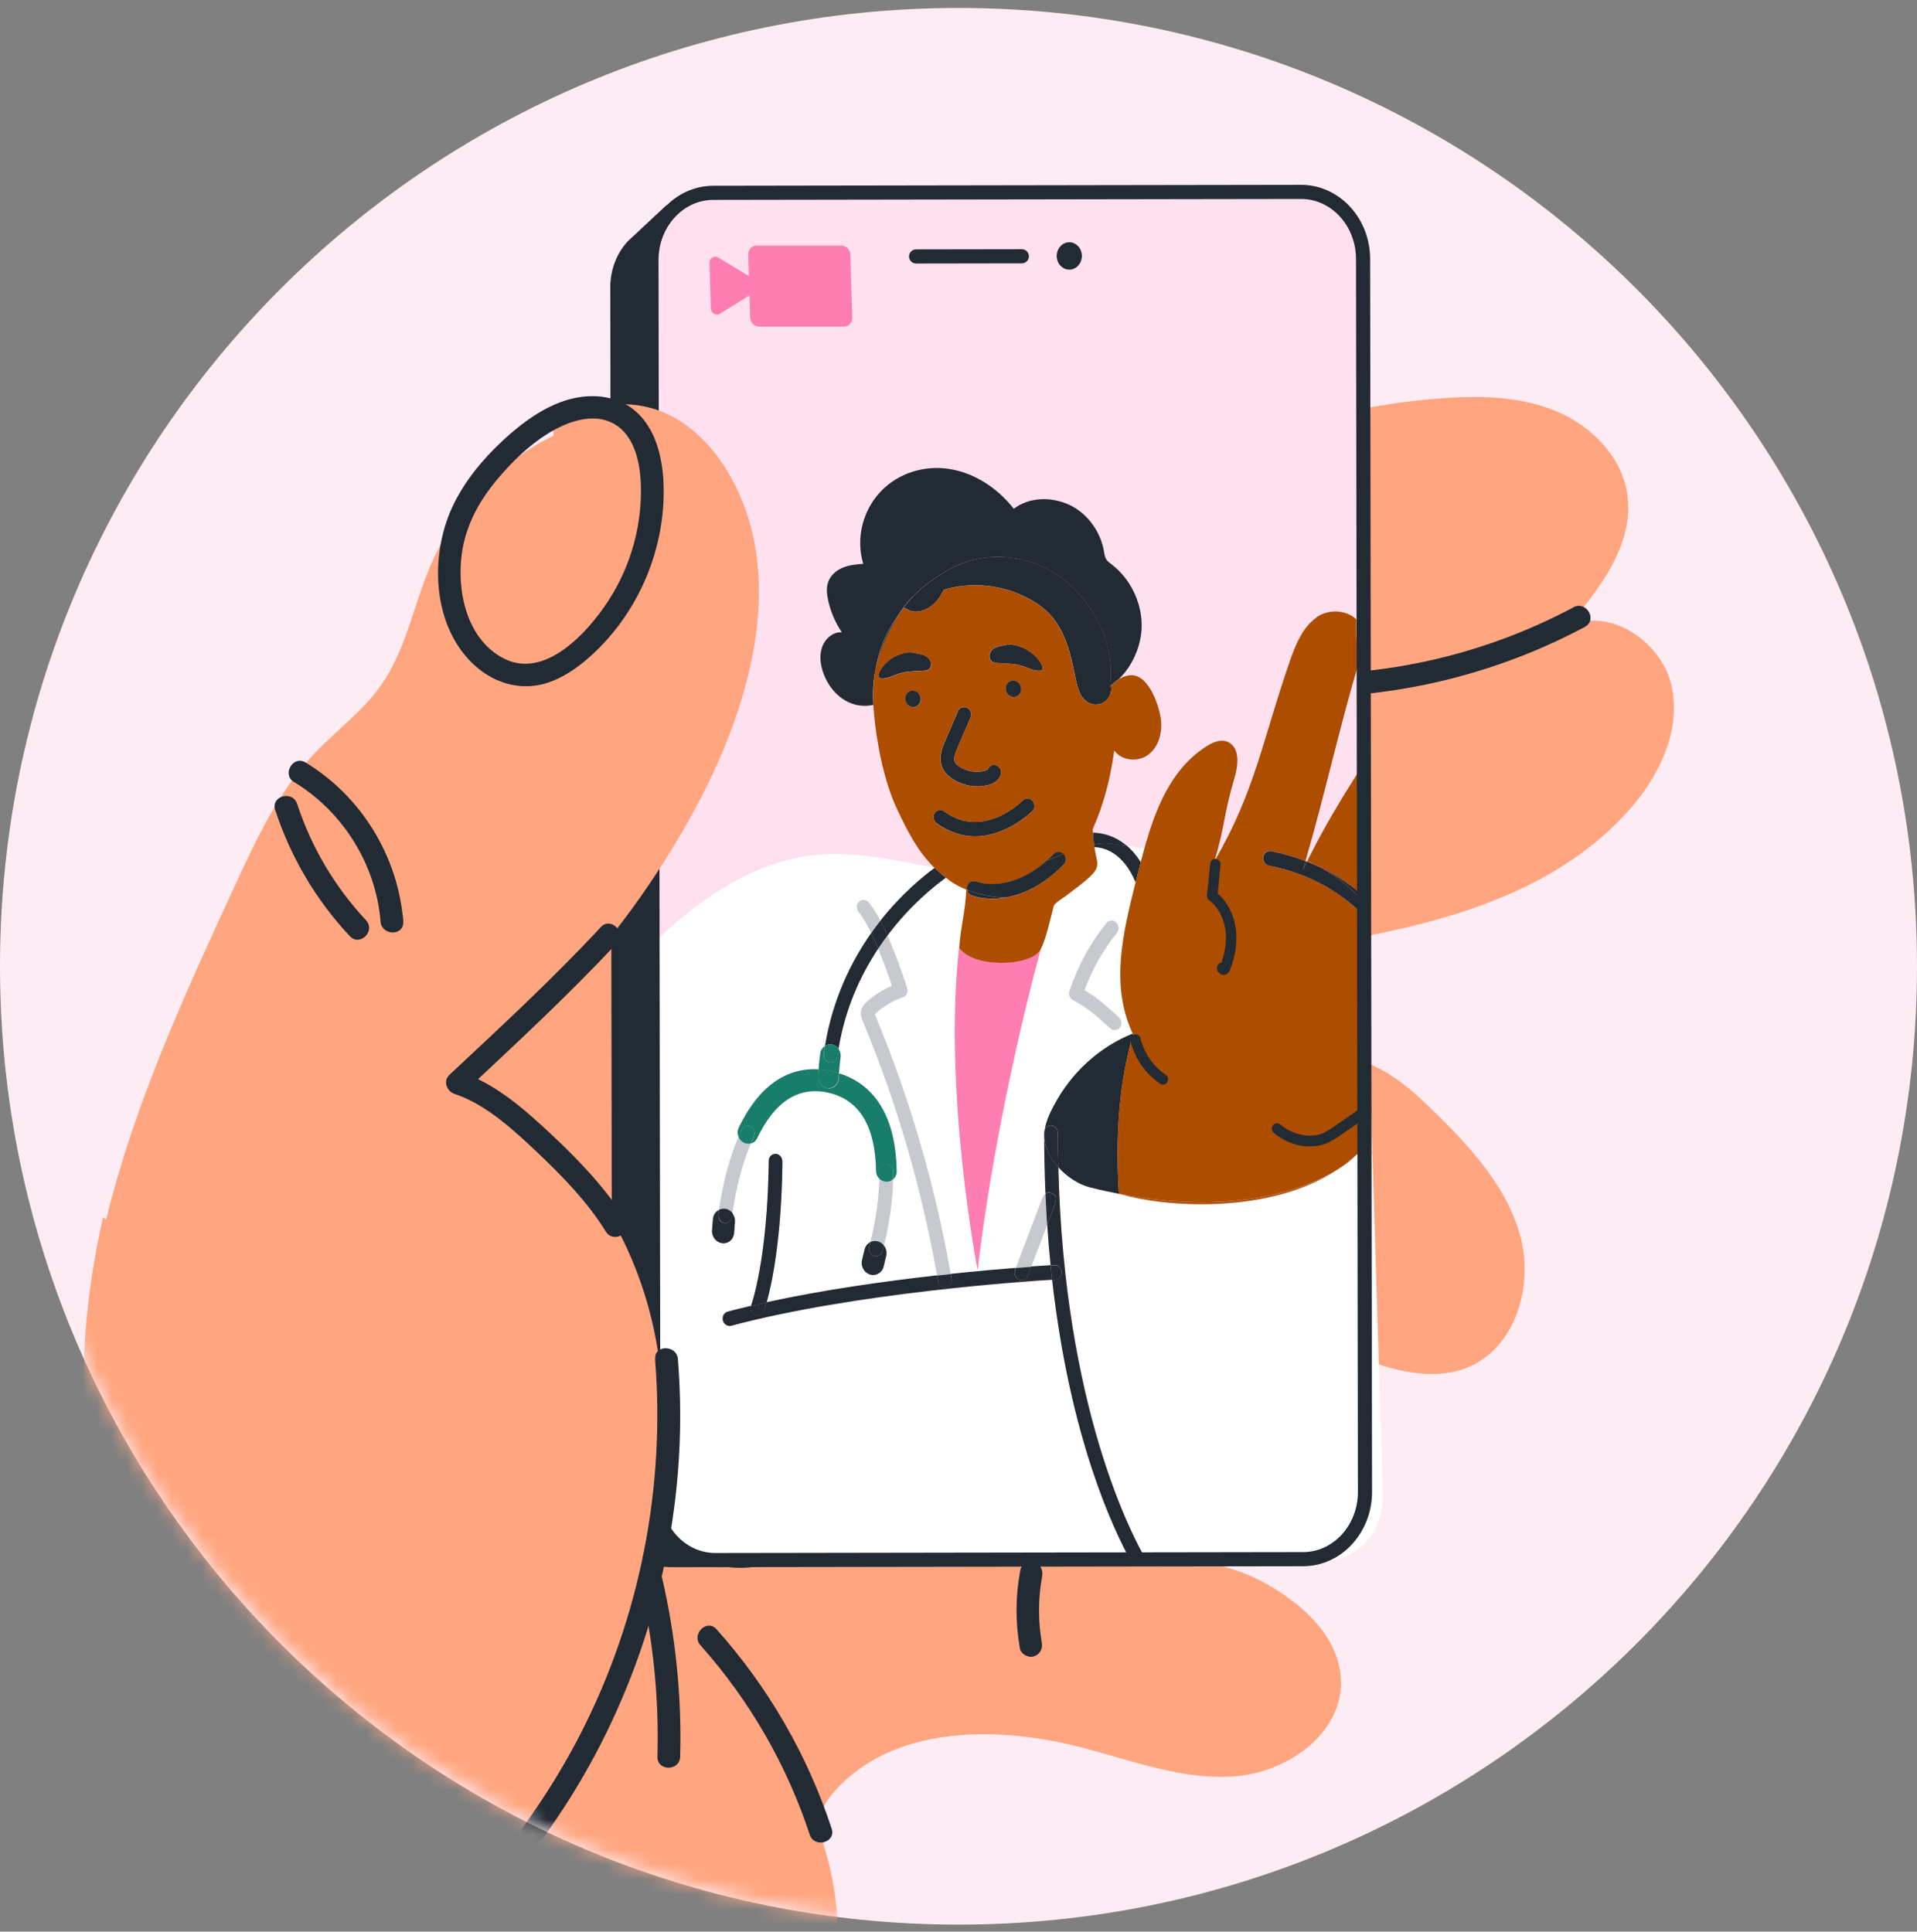
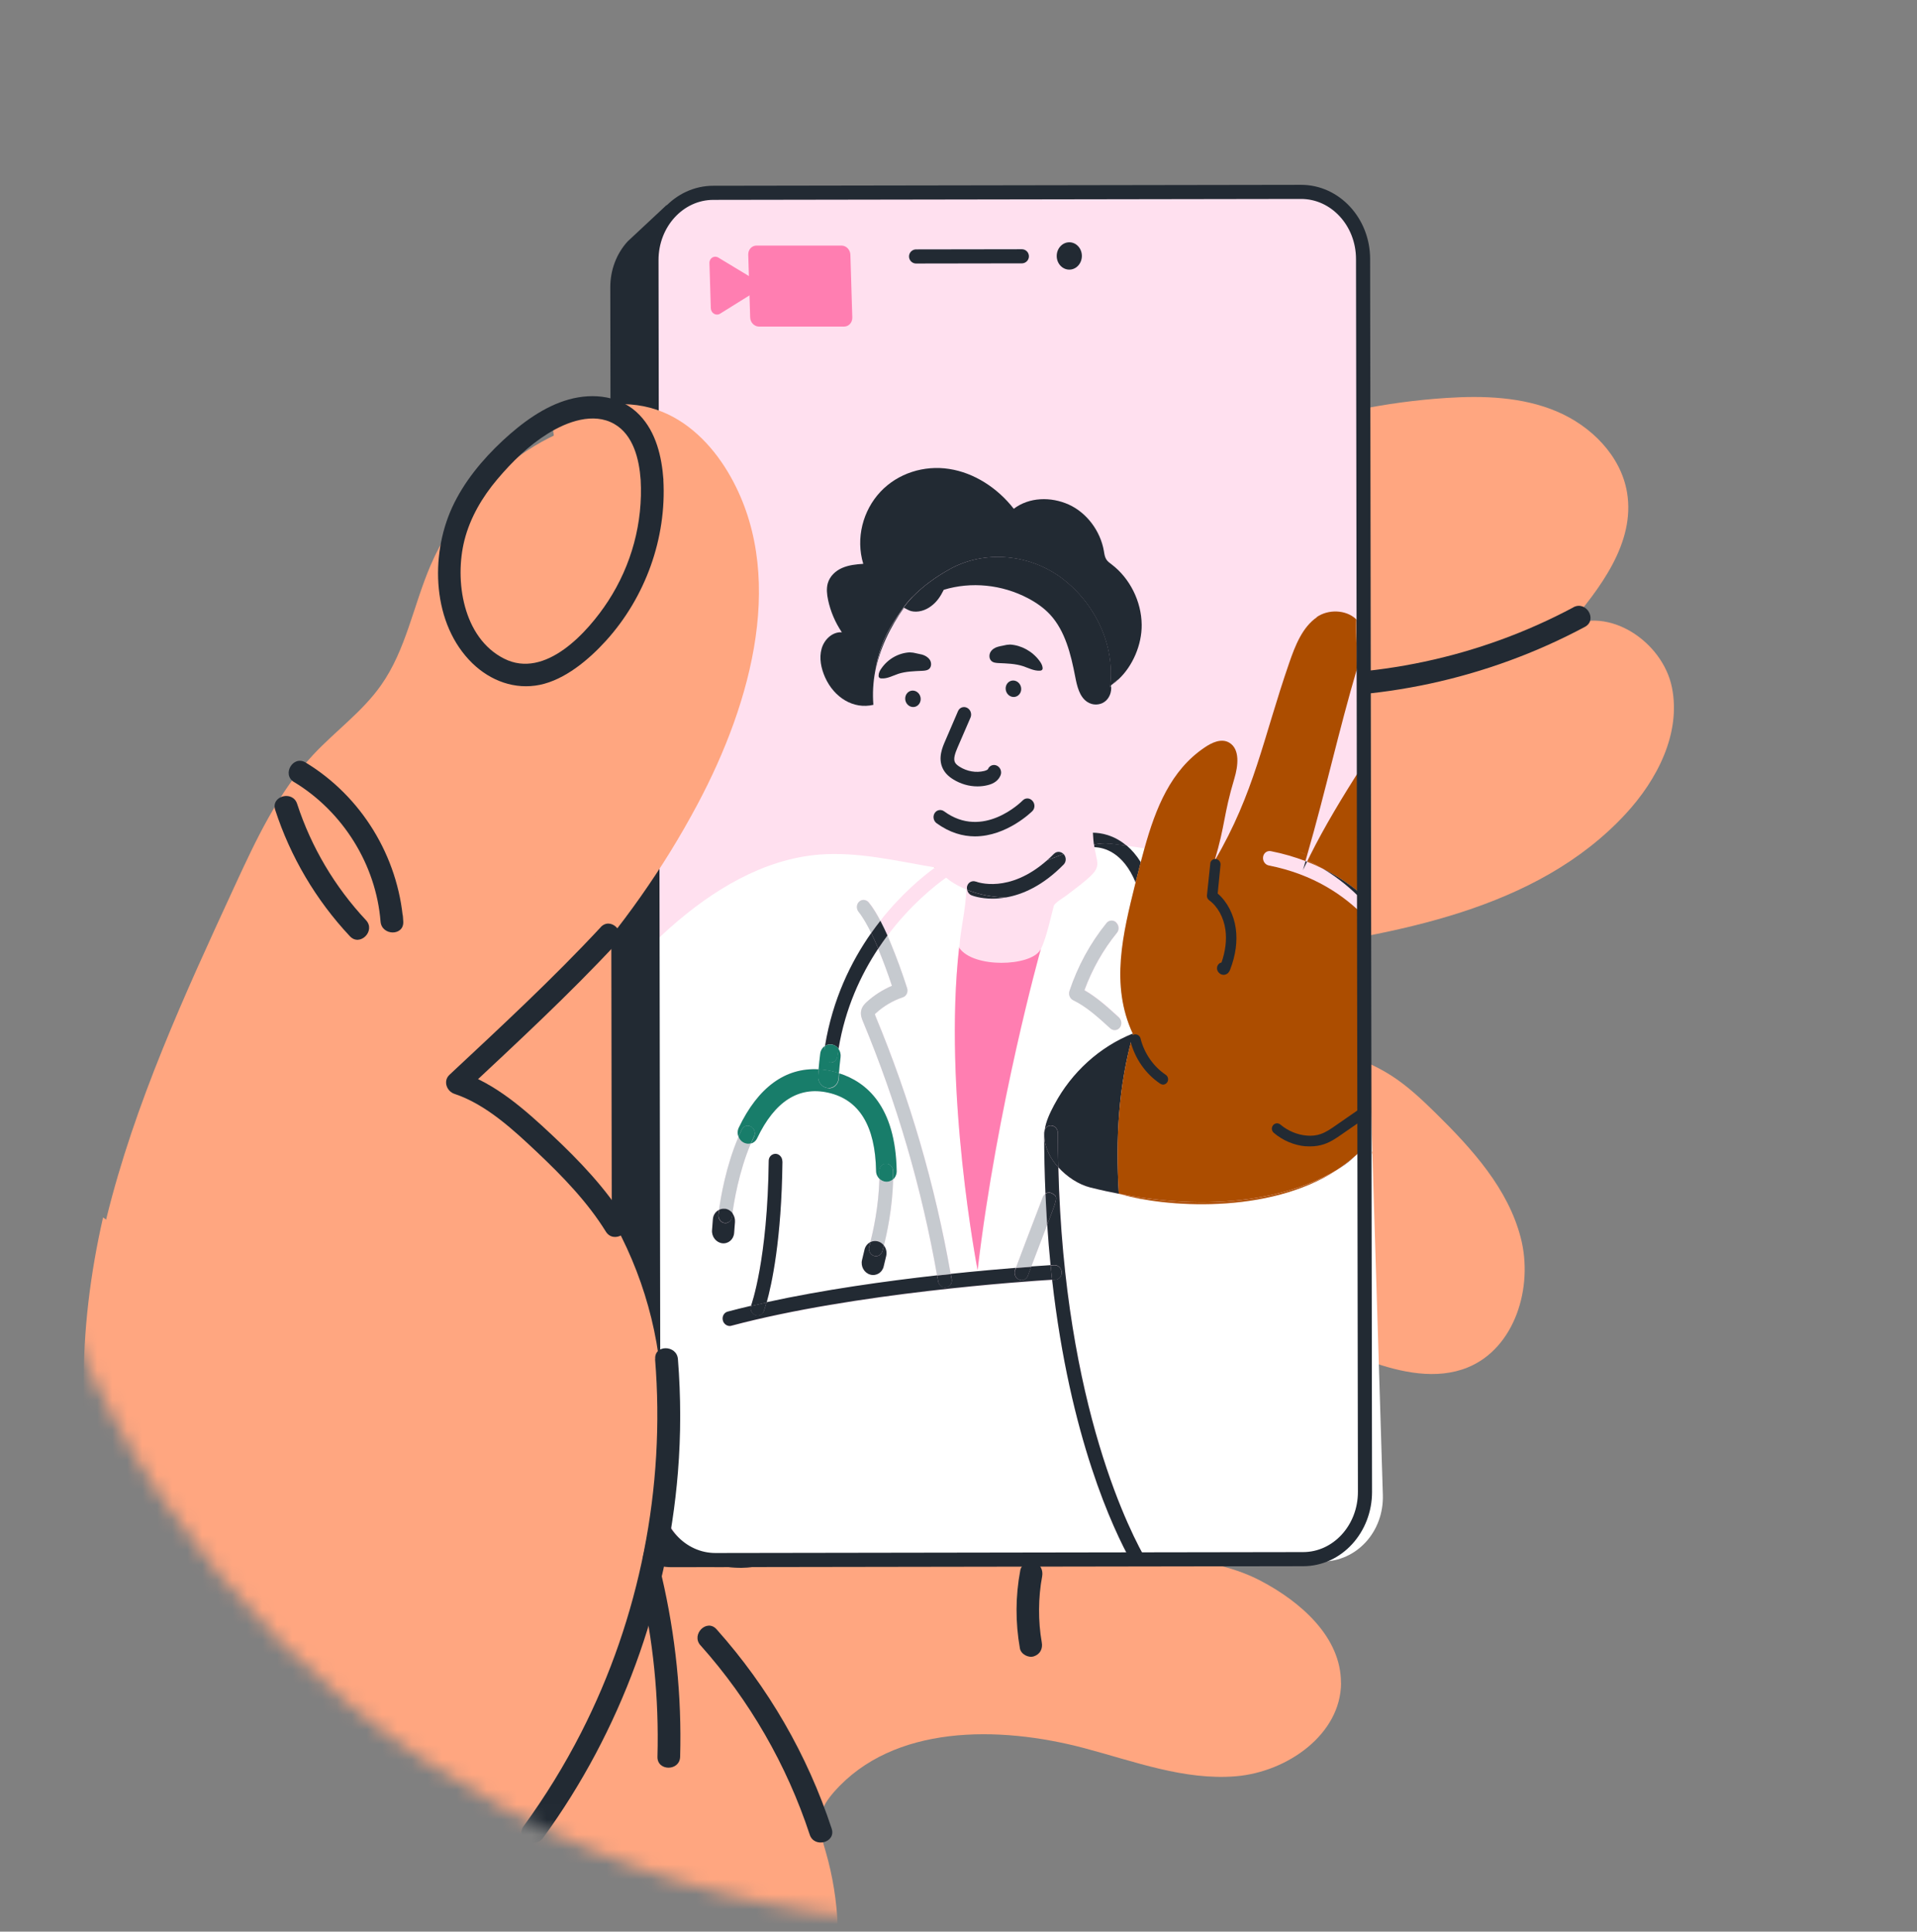
<svg xmlns="http://www.w3.org/2000/svg" width="128" height="129" viewBox="0 0 128 129" fill="none">
  <rect x="0" y="0" width="128" height="129" fill="#808080" stroke="none" />
-   <path d="M64 128.531C99.349 128.531 128 99.875 128 64.531C128 29.188 99.343 0.531 64 0.531C28.657 0.531 0 29.183 0 64.531C0 99.88 28.651 128.531 64 128.531Z" fill="#FDECF4" />
  <mask id="mask0_1790_12" style="mask-type:alpha" maskUnits="userSpaceOnUse" x="0" y="0" width="128" height="129">
    <path d="M64 128.386C99.349 128.386 128 99.762 128 64.459C128 29.155 99.343 0.531 64 0.531C28.657 0.531 0 29.15 0 64.459C0 99.767 28.651 128.386 64 128.386Z" fill="#EDF4F9" />
  </mask>
  <g mask="url(#mask0_1790_12)">
    <path d="M89.538 112.39C89.549 109.347 86.876 106.989 84.183 105.573C80.133 103.445 75.182 104.335 71.45 102.576C68.465 101.169 68.552 97.144 66.156 94.782C63.022 91.688 58.214 90.68 53.878 91.447C50.888 91.979 48.097 93.263 45.547 94.935C45.547 94.731 45.547 94.526 45.537 94.321C45.245 85.428 39.429 76.954 31.232 73.466C37.468 68.065 42.701 61.979 46.577 54.707C50.232 47.844 52.587 39.191 48.599 32.517C47.498 30.675 45.885 29.054 43.853 28.364C41.149 27.448 38.123 28.308 35.686 29.786C32.625 31.637 30.167 34.465 28.754 37.748C27.607 40.408 27.116 43.389 25.446 45.757C24.202 47.527 22.405 48.81 20.925 50.391C18.575 52.902 17.096 56.083 15.657 59.202C12.334 66.408 8.991 73.67 7.101 81.382C5.212 89.09 4.849 97.364 7.455 104.857C8.192 106.974 9.165 109.03 9.518 111.244C9.825 113.167 9.656 115.131 9.615 117.079C9.4 127.661 13.486 138.574 21.658 145.315C29.829 152.055 42.214 153.845 51.328 148.44C52.004 146.348 51.809 144.742 51.272 143.019C51.313 142.967 51.359 142.916 51.4 142.865C55.588 137.541 57.021 130.177 55.137 123.672C54.902 122.858 54.615 122.015 54.81 121.191C54.943 120.608 55.306 120.107 55.7 119.657C59.643 115.182 66.657 115.218 72.427 116.752C75.755 117.637 79.094 118.91 82.524 118.624C85.954 118.338 89.538 115.821 89.544 112.38L89.538 112.39Z" fill="#FFA680" />
    <path d="M41.804 54.348L41.548 72.068L42.045 86.7L35.62 93.548L17.766 78.389L31.954 61.221L41.804 54.348Z" fill="#FFA680" />
    <path d="M96.558 26.577C99.051 26.414 101.632 26.501 103.936 27.472C106.24 28.444 108.231 30.433 108.641 32.899C109.194 36.248 106.839 39.312 104.632 41.889C107.386 40.416 111.017 42.846 111.636 45.904C112.256 48.962 110.658 52.077 108.533 54.368C102.589 60.786 93.194 62.372 84.526 63.589C82.247 63.911 79.861 64.218 77.701 63.43C75.694 62.699 74.122 61.093 72.929 59.324C68.06 52.112 69.708 42.994 74.624 36.346C79.462 29.81 88.714 27.094 96.563 26.577H96.558Z" fill="#FFA680" />
    <path d="M89.241 70.186C90.521 70.616 91.786 71.112 92.917 71.843C94.003 72.544 94.95 73.439 95.871 74.344C98.298 76.732 100.7 79.382 101.545 82.675C102.394 85.969 101.15 90.04 97.996 91.323C95.923 92.167 93.552 91.661 91.448 90.909C88.202 89.753 85.155 88.04 82.483 85.861C81.469 85.033 80.481 84.107 79.948 82.91C79.544 82 79.426 80.998 79.359 80.005C79.206 77.771 78.684 70.539 80.501 68.882C82.027 67.486 87.439 69.583 89.236 70.181L89.241 70.186Z" fill="#FFA680" />
    <path d="M42.721 105.668C43.617 109.489 44.006 113.396 43.899 117.318C43.873 118.295 45.389 118.295 45.414 117.318C45.527 113.263 45.107 109.212 44.185 105.264C43.965 104.313 42.501 104.717 42.721 105.668Z" fill="#222A33" />
    <path d="M46.776 109.882C50.048 113.549 52.531 117.861 54.067 122.525C54.369 123.445 55.839 123.051 55.532 122.121C53.914 117.201 51.297 112.675 47.846 108.809C47.196 108.077 46.126 109.151 46.771 109.882H46.776Z" fill="#222A33" />
    <path d="M19.64 52.23C22.896 54.204 25.108 57.743 25.41 61.543C25.487 62.504 26.982 62.525 26.926 61.543C26.921 61.441 26.916 61.333 26.905 61.231C26.849 60.259 25.333 60.254 25.39 61.231C25.395 61.333 25.4 61.441 25.41 61.543H26.926C26.583 57.201 24.14 53.186 20.403 50.921C19.568 50.414 18.8 51.724 19.635 52.23H19.64Z" fill="#222A33" />
    <path d="M18.375 54.087C19.399 57.232 21.099 60.111 23.362 62.525C24.033 63.241 25.103 62.167 24.437 61.451C22.359 59.232 20.782 56.572 19.84 53.683C19.538 52.757 18.073 53.156 18.375 54.087Z" fill="#222A33" />
    <path d="M68.126 104.87C67.799 106.604 67.794 108.353 68.101 110.087C68.173 110.475 68.669 110.736 69.033 110.614C69.453 110.475 69.637 110.102 69.56 109.683C69.309 108.276 69.32 106.676 69.586 105.269C69.657 104.881 69.478 104.436 69.058 104.338C68.685 104.252 68.203 104.451 68.126 104.865V104.87Z" fill="#222A33" />
    <path d="M105.057 40.56C98.78 43.914 91.637 45.423 84.541 44.942C83.568 44.876 83.568 46.39 84.541 46.456C91.899 46.952 99.323 45.341 105.825 41.864C106.685 41.403 105.922 40.094 105.057 40.554V40.56Z" fill="#222A33" />
    <path d="M86.866 12.815L47.631 12.877C45.343 12.877 43.494 14.897 43.499 17.377L43.627 99.7C43.627 102.18 45.486 104.19 47.775 104.185L87.009 104.124C89.298 104.124 91.146 102.104 91.141 99.623L91.013 17.3C91.013 14.82 89.154 12.81 86.866 12.815Z" fill="#FFE0EF" />
    <path d="M74.183 45.776C74.183 45.776 74.183 45.802 74.183 45.812C74.214 45.771 74.245 45.73 74.281 45.694C74.25 45.715 74.219 45.745 74.189 45.766V45.776H74.183Z" fill="#FFE0EF" />
    <path d="M87.306 57.477C87.27 57.462 87.234 57.441 87.193 57.426C87.183 57.452 87.178 57.482 87.168 57.508C87.204 57.523 87.234 57.533 87.27 57.544C87.28 57.523 87.291 57.498 87.301 57.477H87.306Z" fill="#FFE0EF" />
    <path d="M76.165 57.584C76.247 57.273 76.329 56.966 76.416 56.659C76.022 56.592 75.627 56.536 75.233 56.48C75.556 56.756 75.873 57.114 76.165 57.584Z" fill="white" />
    <path d="M73.078 56.577C73.318 58.086 73.774 57.866 71.183 59.819C71.035 59.932 70.42 60.295 70.364 60.494C70.231 60.975 69.862 62.693 69.504 63.368C69.458 63.532 66.58 73.822 65.28 84.822C65.28 84.822 62.96 72.85 64.051 63.235H64.061C64.133 61.993 64.476 60.852 64.522 59.405C64.128 59.241 63.759 59.047 63.431 58.817C63.339 58.75 63.257 58.679 63.17 58.612C62.428 59.139 60.8 60.428 59.259 62.478C59.392 62.775 59.474 62.98 59.479 63.005C59.878 63.972 60.247 64.979 60.569 65.992C60.651 66.248 60.523 66.519 60.288 66.601C59.622 66.82 58.992 67.194 58.47 67.674C58.444 67.7 58.424 67.721 58.414 67.731C58.424 67.761 58.439 67.802 58.45 67.823C60.754 73.351 62.443 79.161 63.483 85.083C65.177 84.904 66.667 84.771 67.829 84.679C68.203 83.662 68.731 82.291 69.12 81.278C69.35 80.685 69.565 80.117 69.611 79.99C69.621 79.944 69.642 79.897 69.668 79.856C69.703 79.795 69.755 79.754 69.811 79.718C69.755 78.409 69.724 77.054 69.724 75.637C69.724 75.571 69.739 75.504 69.765 75.448C69.842 74.911 70.082 74.379 70.405 73.771C71.557 71.602 73.441 69.909 75.643 69.025C74.137 65.762 74.977 62.381 75.832 58.94C74.992 56.899 73.692 56.597 73.083 56.582L73.078 56.577ZM74.706 67.935C74.9 68.114 74.931 68.426 74.772 68.626C74.685 68.733 74.562 68.789 74.434 68.789C74.327 68.789 74.219 68.749 74.132 68.667C73.359 67.956 72.56 67.23 71.664 66.795C71.444 66.688 71.332 66.416 71.413 66.176C71.972 64.504 72.801 62.975 73.892 61.635C74.055 61.435 74.342 61.42 74.537 61.599C74.731 61.778 74.757 62.085 74.593 62.284C73.666 63.43 72.934 64.719 72.422 66.12C73.272 66.611 74.004 67.281 74.716 67.93L74.706 67.935Z" fill="white" />
    <path d="M48.537 104.246L75.52 104.272C74.332 102.139 71.449 96.043 70.256 85.482C68.556 85.585 57.083 86.352 48.839 88.556C48.803 88.566 48.768 88.571 48.727 88.571C48.522 88.571 48.333 88.423 48.271 88.203C48.199 87.942 48.343 87.676 48.589 87.615C49.095 87.477 49.618 87.349 50.145 87.226C50.145 87.216 50.145 87.201 50.15 87.191C50.16 87.16 51.256 84.153 51.328 77.519C51.328 77.249 51.543 77.054 51.788 77.054C52.039 77.064 52.244 77.294 52.239 77.561C52.183 82.792 51.517 85.799 51.184 86.981C54.973 86.152 59.11 85.574 62.571 85.186C61.542 79.356 59.878 73.638 57.61 68.191C57.548 68.038 57.446 67.792 57.497 67.516C57.548 67.22 57.753 67.025 57.851 66.933C58.352 66.473 58.936 66.094 59.556 65.834C59.279 64.995 58.972 64.166 58.639 63.364C58.639 63.364 58.639 63.364 58.639 63.358C57.472 65.118 56.438 67.342 55.992 70.043C56.105 70.196 56.166 70.395 56.135 70.605C56.089 70.968 56.053 71.321 56.028 71.674C57.84 72.247 59.796 73.873 59.868 78.21C59.868 78.435 59.781 78.629 59.632 78.757C59.596 80.68 59.207 82.424 59.018 83.176C59.166 83.37 59.233 83.626 59.172 83.876L59.003 84.582C58.9 84.996 58.496 85.237 58.102 85.119C57.702 85.002 57.456 84.562 57.559 84.147L57.728 83.442C57.784 83.217 57.932 83.043 58.117 82.951C58.286 82.286 58.68 80.568 58.716 78.711C58.583 78.578 58.496 78.389 58.491 78.179C58.439 75.177 57.369 73.423 55.296 72.958C53.319 72.518 51.727 73.541 50.55 76.001C50.462 76.185 50.309 76.308 50.135 76.359C49.321 78.276 48.993 80.343 48.906 81.018C49.029 81.176 49.095 81.381 49.08 81.596L49.024 82.327C48.988 82.762 48.63 83.068 48.225 83.017C47.815 82.966 47.513 82.572 47.549 82.143L47.605 81.411C47.626 81.125 47.79 80.9 48.015 80.787C48.123 79.995 48.466 77.903 49.316 75.914C49.239 75.719 49.239 75.499 49.331 75.305C50.621 72.6 52.454 71.27 54.671 71.403C54.702 71.055 54.733 70.702 54.784 70.344C54.814 70.124 54.932 69.951 55.096 69.843C55.608 66.724 56.832 64.218 58.183 62.305C57.948 61.824 57.646 61.272 57.339 60.888C57.17 60.679 57.19 60.372 57.38 60.203C57.569 60.034 57.861 60.065 58.025 60.269C58.301 60.612 58.562 61.052 58.788 61.481C60.175 59.717 61.593 58.546 62.418 57.948C62.413 57.943 62.402 57.932 62.397 57.927C59.827 57.487 57.257 56.868 54.691 57.073C50.959 57.38 47.585 59.436 44.748 61.947C44.185 62.448 43.638 62.97 43.11 63.512L44.221 99.776C44.298 102.236 46.233 104.236 48.547 104.241L48.537 104.246Z" fill="white" />
    <path d="M91.043 76.031C91.043 76.098 91.033 76.154 91.028 76.21C91.033 76.364 91.043 76.512 91.064 76.665C90.895 76.839 90.721 77.003 90.542 77.167C90.444 77.259 90.337 77.356 90.209 77.468C90.035 77.622 89.733 77.857 89.303 78.118C84.633 81.176 77.65 80.578 74.874 79.759C74.204 79.632 73.518 79.483 72.801 79.304C72.012 79.105 71.239 78.593 70.676 77.959C71.065 94.033 75.607 102.594 76.59 104.272L88.279 104.282C90.593 104.282 92.41 102.287 92.334 99.828L91.637 77.115C91.637 77.054 91.627 76.993 91.622 76.931V76.921C91.622 76.921 91.627 76.921 91.632 76.916L91.535 73.72C91.248 74.354 91.074 75.039 91.038 75.74C91.043 75.837 91.059 75.939 91.054 76.031H91.043Z" fill="white" />
    <path d="M70.149 84.511C70.062 83.636 69.985 82.726 69.923 81.79C69.601 82.634 69.191 83.698 68.853 84.598C69.452 84.552 69.898 84.526 70.149 84.511Z" fill="white" />
    <path d="M73.052 56.4C73.41 56.333 73.743 56.303 74.04 56.333C74.434 56.379 74.834 56.431 75.228 56.482C74.378 55.754 73.498 55.616 72.975 55.611C72.975 55.646 72.981 55.677 72.981 55.713C72.991 55.974 73.016 56.2 73.042 56.4H73.052Z" fill="#222A33" />
    <path d="M74.04 56.331C73.748 56.301 73.41 56.331 73.052 56.398C73.062 56.459 73.067 56.521 73.078 56.577C73.687 56.592 74.987 56.894 75.827 58.935C75.832 58.909 75.842 58.878 75.847 58.853C75.955 58.428 76.057 58.004 76.17 57.579C75.878 57.109 75.561 56.751 75.238 56.475C74.844 56.418 74.445 56.367 74.05 56.326L74.04 56.331Z" fill="#222A33" />
    <path d="M90.199 77.463C90.327 77.351 90.434 77.254 90.532 77.161C90.143 77.514 89.728 77.831 89.293 78.113C89.723 77.847 90.025 77.617 90.199 77.463Z" fill="#222A33" />
    <path d="M70.4 73.766C70.077 74.375 69.836 74.906 69.76 75.444C69.831 75.275 69.995 75.162 70.179 75.162C70.43 75.172 70.635 75.397 70.635 75.663C70.635 76.446 70.645 77.208 70.666 77.955C71.234 78.584 72.007 79.1 72.791 79.3C73.507 79.479 74.193 79.627 74.864 79.755C74.808 79.739 74.751 79.724 74.705 79.709C74.485 76.062 74.675 72.523 75.658 69.071C75.653 69.056 75.647 69.041 75.637 69.025C73.436 69.905 71.557 71.598 70.4 73.771V73.766Z" fill="#222A33" />
    <path d="M91.028 76.211C91.034 76.155 91.044 76.099 91.044 76.032C91.044 75.94 91.039 75.837 91.028 75.74C91.018 75.899 91.018 76.052 91.028 76.211Z" fill="#222A33" />
    <path d="M91.617 76.931C91.617 76.993 91.627 77.055 91.632 77.116V76.916C91.632 76.916 91.622 76.916 91.617 76.921V76.931Z" fill="#AC4D00" />
    <path d="M58.449 67.823C58.449 67.823 58.424 67.761 58.413 67.731C58.424 67.716 58.444 67.7 58.47 67.675C58.992 67.194 59.622 66.82 60.287 66.601C60.528 66.519 60.651 66.248 60.569 65.992C60.246 64.979 59.878 63.972 59.478 63.005C59.468 62.98 59.386 62.775 59.258 62.479C59.048 62.755 58.844 63.051 58.639 63.358C58.639 63.358 58.639 63.358 58.639 63.363C58.972 64.166 59.279 64.995 59.555 65.834C58.936 66.099 58.352 66.473 57.85 66.933C57.753 67.025 57.548 67.214 57.497 67.516C57.446 67.792 57.548 68.043 57.61 68.191C59.878 73.638 61.547 79.355 62.571 85.186C62.878 85.15 63.185 85.119 63.477 85.088C62.438 79.166 60.748 73.356 58.444 67.828L58.449 67.823Z" fill="#C6CACF" />
    <path d="M58.014 60.28C57.845 60.07 57.558 60.039 57.369 60.213C57.18 60.382 57.159 60.689 57.328 60.898C57.635 61.282 57.937 61.829 58.173 62.315C58.373 62.029 58.577 61.752 58.782 61.497C58.557 61.067 58.296 60.627 58.019 60.285L58.014 60.28Z" fill="#C6CACF" />
    <path d="M74.531 61.604C74.337 61.425 74.05 61.441 73.886 61.64C72.801 62.98 71.966 64.509 71.408 66.181C71.326 66.422 71.439 66.693 71.659 66.8C72.555 67.235 73.354 67.966 74.127 68.672C74.214 68.754 74.322 68.795 74.429 68.795C74.557 68.795 74.68 68.739 74.767 68.631C74.926 68.432 74.9 68.12 74.701 67.941C73.989 67.291 73.257 66.621 72.407 66.13C72.924 64.724 73.651 63.435 74.578 62.295C74.742 62.095 74.716 61.788 74.521 61.609L74.531 61.604Z" fill="#C6CACF" />
    <path d="M69.611 79.99C69.565 80.118 69.35 80.68 69.12 81.279C68.731 82.291 68.208 83.662 67.829 84.68C68.208 84.649 68.551 84.623 68.853 84.603C69.191 83.703 69.596 82.639 69.923 81.795C69.877 81.12 69.841 80.43 69.811 79.724C69.754 79.76 69.708 79.801 69.667 79.862C69.642 79.903 69.621 79.949 69.611 79.995V79.99Z" fill="#C6CACF" />
    <path d="M70.666 77.959C70.42 77.688 70.21 77.397 70.062 77.095C69.76 76.487 69.683 75.96 69.76 75.443C69.734 75.499 69.719 75.566 69.719 75.632C69.719 77.049 69.75 78.404 69.806 79.713C69.939 79.627 70.113 79.616 70.262 79.703C70.507 79.847 70.589 79.898 70.431 80.404C70.431 80.404 70.431 80.409 70.431 80.414C70.349 80.68 70.195 81.074 69.97 81.662C69.954 81.698 69.939 81.744 69.924 81.78C69.985 82.716 70.062 83.626 70.149 84.5C70.298 84.49 70.385 84.485 70.395 84.485C70.641 84.475 70.866 84.679 70.891 84.945C70.912 85.211 70.728 85.441 70.472 85.457C70.461 85.457 70.385 85.457 70.251 85.472C71.444 96.033 74.332 102.129 75.515 104.262H76.58C75.592 102.589 71.055 94.023 70.666 77.954V77.959Z" fill="#222A33" />
    <path d="M70.179 75.167C69.995 75.167 69.831 75.28 69.76 75.448C69.683 75.965 69.76 76.492 70.061 77.1C70.21 77.402 70.42 77.694 70.666 77.965C70.645 77.213 70.635 76.456 70.635 75.674C70.635 75.403 70.43 75.177 70.179 75.172V75.167Z" fill="#222A33" />
    <path d="M69.97 81.672C70.195 81.079 70.349 80.69 70.43 80.424C70.43 80.424 70.43 80.424 70.43 80.419C70.589 79.908 70.507 79.857 70.262 79.713C70.113 79.626 69.944 79.637 69.806 79.724C69.837 80.429 69.878 81.12 69.918 81.795C69.934 81.754 69.949 81.713 69.965 81.677L69.97 81.672Z" fill="#222A33" />
    <path d="M68.853 84.597C68.777 84.807 68.7 85.012 68.628 85.196C68.562 85.38 68.393 85.492 68.213 85.492C68.152 85.492 68.091 85.482 68.034 85.451C67.799 85.344 67.681 85.063 67.773 84.812C67.788 84.766 67.809 84.72 67.824 84.669C66.662 84.761 65.167 84.894 63.477 85.073C63.498 85.191 63.523 85.308 63.544 85.421C63.59 85.687 63.426 85.932 63.175 85.973C63.155 85.973 63.129 85.978 63.109 85.978C62.883 85.978 62.684 85.804 62.643 85.564C62.622 85.431 62.592 85.303 62.571 85.17C59.105 85.559 54.968 86.137 51.184 86.965C51.082 87.328 51.01 87.528 51 87.558C50.928 87.743 50.764 87.85 50.59 87.85C50.529 87.85 50.468 87.835 50.406 87.809C50.181 87.707 50.073 87.441 50.14 87.206C49.612 87.328 49.09 87.461 48.583 87.594C48.338 87.661 48.199 87.922 48.266 88.182C48.322 88.402 48.517 88.551 48.722 88.551C48.758 88.551 48.793 88.551 48.834 88.535C57.078 86.336 68.551 85.564 70.251 85.462C70.215 85.145 70.18 84.817 70.149 84.49C69.898 84.505 69.453 84.536 68.853 84.577V84.597Z" fill="#222A33" />
    <path d="M63.109 85.993C63.109 85.993 63.155 85.993 63.175 85.988C63.426 85.947 63.59 85.702 63.544 85.436C63.523 85.318 63.498 85.201 63.477 85.088C63.18 85.119 62.878 85.155 62.571 85.185C62.597 85.318 62.622 85.446 62.643 85.579C62.684 85.82 62.883 85.993 63.109 85.993Z" fill="#222A33" />
    <path d="M67.778 84.818C67.686 85.063 67.804 85.35 68.039 85.457C68.101 85.483 68.157 85.498 68.219 85.498C68.398 85.498 68.562 85.385 68.633 85.201C68.7 85.017 68.777 84.813 68.859 84.603C68.556 84.623 68.213 84.649 67.835 84.68C67.819 84.726 67.799 84.777 67.783 84.823L67.778 84.818Z" fill="#222A33" />
    <path d="M70.891 84.956C70.871 84.685 70.645 84.485 70.394 84.496C70.384 84.496 70.297 84.501 70.149 84.511C70.179 84.838 70.215 85.16 70.251 85.483C70.384 85.472 70.461 85.472 70.471 85.467C70.722 85.452 70.912 85.227 70.891 84.956Z" fill="#222A33" />
    <path d="M64.051 63.302C64.051 63.302 64.051 63.256 64.056 63.236H64.046C62.955 72.85 65.275 84.823 65.275 84.823C66.57 73.822 69.453 63.537 69.499 63.369C69.483 63.399 69.463 63.43 69.447 63.461C68.766 64.545 64.998 64.668 64.051 63.302Z" fill="#FF7EB1" />
    <path d="M91.35 60.121L91.376 60.101C91.299 60.019 91.228 59.937 91.146 59.855C91.135 59.87 91.125 59.891 91.115 59.906C91.192 59.978 91.274 60.05 91.35 60.121Z" fill="#222A33" />
    <path d="M52.239 77.56C52.239 77.289 52.04 77.064 51.789 77.054C51.543 77.054 51.328 77.248 51.328 77.519C51.256 84.153 50.161 87.16 50.15 87.19C50.15 87.201 50.15 87.216 50.145 87.226C50.488 87.144 50.837 87.062 51.19 86.986C51.523 85.804 52.188 82.797 52.245 77.565L52.239 77.56Z" fill="#222A33" />
    <path d="M50.406 87.825C50.468 87.85 50.529 87.865 50.59 87.865C50.77 87.865 50.934 87.758 51 87.574C51.01 87.543 51.082 87.349 51.184 86.981C50.831 87.057 50.488 87.139 50.14 87.221C50.068 87.461 50.181 87.722 50.406 87.825Z" fill="#222A33" />
-     <path d="M63.165 58.612C62.889 58.403 62.638 58.183 62.408 57.958C61.589 58.556 60.17 59.727 58.778 61.492C58.967 61.855 59.131 62.202 59.254 62.479C60.795 60.428 62.423 59.144 63.165 58.612Z" fill="#222A33" />
    <path d="M55.086 69.848C55.219 69.761 55.383 69.72 55.552 69.751C55.731 69.787 55.884 69.889 55.992 70.032C56.437 67.332 57.472 65.107 58.639 63.348C58.624 63.312 58.439 62.852 58.173 62.305C56.827 64.222 55.598 66.723 55.086 69.843V69.848Z" fill="#222A33" />
    <path d="M58.782 61.492C58.578 61.753 58.373 62.024 58.173 62.31C58.439 62.857 58.624 63.318 58.639 63.353C58.844 63.047 59.049 62.755 59.258 62.474C59.136 62.203 58.972 61.85 58.782 61.487V61.492Z" fill="#222A33" />
-     <path d="M55.47 70.963C55.444 70.963 55.418 70.963 55.388 70.958C55.137 70.912 54.963 70.662 54.999 70.396C55.024 70.212 55.055 70.033 55.081 69.854C54.917 69.961 54.799 70.135 54.768 70.355C54.722 70.718 54.686 71.066 54.656 71.413C54.942 71.429 55.234 71.47 55.531 71.536C55.69 71.572 55.854 71.618 56.017 71.669C56.043 71.316 56.079 70.969 56.125 70.6C56.151 70.396 56.094 70.196 55.982 70.038C55.951 70.212 55.925 70.38 55.9 70.559C55.869 70.795 55.679 70.963 55.459 70.963H55.47Z" fill="#187D6A" />
+     <path d="M55.47 70.963C55.444 70.963 55.418 70.963 55.388 70.958C55.024 70.212 55.055 70.033 55.081 69.854C54.917 69.961 54.799 70.135 54.768 70.355C54.722 70.718 54.686 71.066 54.656 71.413C54.942 71.429 55.234 71.47 55.531 71.536C55.69 71.572 55.854 71.618 56.017 71.669C56.043 71.316 56.079 70.969 56.125 70.6C56.151 70.396 56.094 70.196 55.982 70.038C55.951 70.212 55.925 70.38 55.9 70.559C55.869 70.795 55.679 70.963 55.459 70.963H55.47Z" fill="#187D6A" />
    <path d="M55.552 69.756C55.383 69.726 55.219 69.767 55.086 69.853C55.055 70.032 55.024 70.212 55.004 70.396C54.968 70.662 55.142 70.912 55.393 70.958C55.419 70.958 55.444 70.963 55.475 70.963C55.695 70.963 55.88 70.794 55.915 70.559C55.941 70.385 55.967 70.212 55.997 70.038C55.89 69.894 55.736 69.787 55.557 69.756H55.552Z" fill="#187D6A" />
    <path d="M49.633 76.302C49.48 76.216 49.372 76.078 49.31 75.919C48.461 77.908 48.117 80.005 48.01 80.793C48.128 80.737 48.261 80.706 48.399 80.726C48.604 80.752 48.783 80.864 48.906 81.023C48.998 80.348 49.321 78.282 50.135 76.364C49.971 76.41 49.792 76.395 49.628 76.302H49.633Z" fill="#C6CACF" />
    <path d="M59.192 78.921C59.008 78.921 58.844 78.839 58.716 78.711C58.68 80.562 58.286 82.281 58.117 82.951C58.27 82.874 58.45 82.849 58.629 82.905C58.788 82.951 58.921 83.048 59.018 83.176C59.208 82.424 59.597 80.68 59.633 78.757C59.515 78.859 59.366 78.926 59.202 78.926C59.202 78.926 59.197 78.926 59.192 78.926V78.921Z" fill="#C6CACF" />
    <path d="M55.337 72.666C55.337 72.666 55.291 72.666 55.27 72.666C54.891 72.625 54.605 72.267 54.63 71.868C54.64 71.715 54.656 71.562 54.666 71.413C52.449 71.28 50.616 72.61 49.326 75.316C49.234 75.51 49.234 75.73 49.31 75.924C49.382 75.76 49.454 75.597 49.531 75.438C49.643 75.203 49.92 75.111 50.145 75.244C50.37 75.372 50.462 75.668 50.35 75.904C50.278 76.057 50.206 76.216 50.14 76.374C50.314 76.323 50.468 76.2 50.555 76.016C51.727 73.556 53.325 72.528 55.301 72.973C57.369 73.433 58.444 75.193 58.496 78.195C58.496 78.404 58.583 78.589 58.721 78.727C58.721 78.553 58.721 78.379 58.721 78.2C58.721 77.929 58.91 77.714 59.172 77.719C59.422 77.719 59.632 77.944 59.638 78.21C59.638 78.394 59.638 78.578 59.638 78.762C59.781 78.629 59.873 78.435 59.873 78.215C59.801 73.873 57.846 72.252 56.033 71.679C56.023 71.792 56.013 71.909 56.007 72.022C55.982 72.4 55.695 72.682 55.347 72.682L55.337 72.666Z" fill="#187D6A" />
    <path d="M54.661 71.408C54.651 71.561 54.635 71.715 54.625 71.863C54.599 72.262 54.886 72.62 55.265 72.661C55.285 72.661 55.311 72.661 55.331 72.661C55.68 72.661 55.971 72.38 55.992 72.001C55.997 71.889 56.012 71.771 56.017 71.659C55.854 71.607 55.69 71.561 55.531 71.526C55.234 71.459 54.942 71.418 54.656 71.403L54.661 71.408Z" fill="#187D6A" />
    <path d="M50.145 75.234C49.92 75.106 49.643 75.193 49.531 75.428C49.454 75.591 49.382 75.75 49.31 75.914C49.372 76.072 49.479 76.21 49.633 76.297C49.797 76.389 49.976 76.405 50.14 76.359C50.206 76.2 50.278 76.047 50.35 75.888C50.462 75.653 50.37 75.356 50.145 75.228V75.234Z" fill="#187D6A" />
    <path d="M59.167 77.704C58.906 77.704 58.711 77.913 58.716 78.184C58.716 78.358 58.716 78.537 58.716 78.711C58.839 78.839 59.008 78.916 59.192 78.921C59.192 78.921 59.197 78.921 59.203 78.921C59.366 78.921 59.515 78.854 59.633 78.752C59.633 78.568 59.633 78.384 59.633 78.2C59.633 77.929 59.418 77.709 59.167 77.709V77.704Z" fill="#187D6A" />
    <path d="M58.49 83.892C58.439 83.892 58.388 83.882 58.342 83.866C58.101 83.779 57.963 83.503 58.04 83.247C58.04 83.247 58.071 83.135 58.117 82.951C57.932 83.043 57.784 83.217 57.728 83.442L57.559 84.147C57.456 84.567 57.702 85.007 58.101 85.119C58.501 85.237 58.905 84.991 59.002 84.582L59.171 83.876C59.233 83.626 59.166 83.365 59.018 83.176C58.962 83.401 58.921 83.544 58.915 83.564C58.854 83.764 58.685 83.892 58.49 83.892Z" fill="#222A33" />
    <path d="M58.629 82.905C58.45 82.854 58.27 82.874 58.117 82.951C58.071 83.135 58.04 83.243 58.04 83.248C57.963 83.504 58.102 83.78 58.342 83.867C58.393 83.887 58.444 83.892 58.491 83.892C58.68 83.892 58.854 83.764 58.916 83.565C58.921 83.539 58.962 83.401 59.018 83.176C58.921 83.048 58.788 82.951 58.629 82.905Z" fill="#222A33" />
    <path d="M48.44 81.677C48.44 81.677 48.399 81.677 48.373 81.677C48.123 81.642 47.938 81.396 47.969 81.125C47.969 81.105 47.984 80.987 48.01 80.798C47.785 80.91 47.621 81.135 47.6 81.422L47.544 82.153C47.508 82.588 47.816 82.976 48.22 83.028C48.63 83.079 48.988 82.772 49.019 82.337L49.075 81.606C49.09 81.391 49.024 81.186 48.901 81.028C48.88 81.171 48.87 81.258 48.87 81.263C48.845 81.509 48.655 81.683 48.43 81.683L48.44 81.677Z" fill="#222A33" />
    <path d="M48.404 80.726C48.266 80.706 48.133 80.736 48.015 80.793C47.989 80.982 47.979 81.099 47.974 81.12C47.948 81.386 48.127 81.631 48.378 81.672C48.399 81.672 48.419 81.672 48.445 81.672C48.67 81.672 48.86 81.498 48.885 81.253C48.885 81.253 48.895 81.161 48.916 81.018C48.793 80.859 48.614 80.746 48.409 80.721L48.404 80.726Z" fill="#222A33" />
    <path d="M62.387 57.937C62.387 57.937 62.403 57.953 62.408 57.958C62.413 57.958 62.418 57.947 62.423 57.942C62.408 57.942 62.397 57.942 62.382 57.937H62.387Z" fill="#AC4D00" />
    <path d="M60.912 39.879C61.645 39.128 62.499 38.519 63.411 38.013C65.725 36.719 68.777 36.985 70.963 38.667C73.144 40.345 74.485 43.137 74.101 45.914C74.127 45.878 74.158 45.848 74.183 45.812C74.183 45.801 74.183 45.786 74.183 45.776V45.766C74.219 45.745 74.25 45.715 74.281 45.694C74.398 45.566 74.537 45.454 74.685 45.367C75.632 44.482 76.247 43.055 76.231 41.72C76.216 40.161 75.438 38.616 74.229 37.696C74.101 37.598 73.958 37.501 73.866 37.353C73.763 37.184 73.738 36.99 73.707 36.795C73.472 35.445 72.55 34.233 71.362 33.696C70.169 33.159 68.715 33.195 67.691 33.978C66.606 32.587 65.049 31.574 63.38 31.318C61.711 31.057 59.955 31.599 58.788 32.842C57.62 34.085 57.123 35.941 57.641 37.655C57.164 37.685 56.678 37.736 56.238 37.926C55.797 38.115 55.408 38.473 55.27 38.959C55.173 39.317 55.214 39.7 55.291 40.063C55.454 40.836 55.772 41.577 56.212 42.227C55.593 42.181 55.035 42.697 54.861 43.321C54.681 43.945 54.825 44.641 55.096 45.244C55.7 46.584 56.985 47.387 58.316 47.07C58.255 46.308 58.301 45.566 58.434 44.855C58.613 43.725 58.977 42.641 59.571 41.7C59.97 41.066 60.395 40.401 60.912 39.869V39.879Z" fill="#222A33" />
    <path d="M60.81 40.805C61.286 40.928 61.793 40.769 62.182 40.472C62.571 40.176 62.791 39.838 63.017 39.388C64.85 38.831 66.898 39.035 68.638 39.951C69.171 40.232 69.688 40.585 70.108 41.035C71.122 42.129 71.506 43.699 71.792 45.188C71.915 45.822 72.074 46.528 72.596 46.875C72.944 47.111 73.41 47.105 73.743 46.875C74.066 46.655 74.24 46.221 74.189 45.806C74.163 45.842 74.132 45.873 74.107 45.909V45.919C74.107 45.919 74.107 45.909 74.112 45.909C74.496 43.132 73.154 40.339 70.973 38.662C68.787 36.979 65.741 36.713 63.421 38.007C62.51 38.514 61.655 39.122 60.923 39.874C60.406 40.406 59.986 41.071 59.581 41.705C58.987 42.646 58.619 43.73 58.445 44.86C58.731 43.316 59.438 41.889 60.359 40.585C60.498 40.656 60.672 40.764 60.82 40.805H60.81Z" fill="#222A33" />
    <path d="M74.102 45.929V45.919C74.102 45.919 74.102 45.919 74.096 45.924L74.102 45.929Z" fill="#222A33" />
    <path d="M74.281 45.694C74.424 45.597 74.557 45.484 74.685 45.367C74.537 45.459 74.398 45.566 74.281 45.694Z" fill="#222A33" />
    <path d="M62.541 54.976C63.416 55.616 64.287 55.851 65.091 55.856C67.241 55.856 68.91 54.189 68.936 54.163C69.115 53.979 69.115 53.672 68.936 53.478C68.756 53.279 68.47 53.268 68.29 53.452C68.183 53.56 65.638 56.086 63.042 54.184C62.833 54.03 62.546 54.081 62.408 54.301C62.269 54.521 62.326 54.823 62.541 54.981V54.976Z" fill="#222A33" />
    <path d="M63.636 52.041C64.133 52.353 64.701 52.517 65.264 52.517C65.495 52.517 65.725 52.491 65.945 52.435C66.38 52.332 66.667 52.112 66.805 51.785C66.908 51.545 66.805 51.253 66.57 51.136C66.34 51.018 66.068 51.12 65.966 51.366C65.961 51.381 65.899 51.443 65.715 51.489C65.167 51.621 64.573 51.519 64.076 51.207C63.913 51.105 63.805 51.003 63.759 50.9C63.646 50.665 63.779 50.292 63.938 49.919L64.803 47.919C64.906 47.678 64.803 47.387 64.573 47.269C64.343 47.152 64.071 47.249 63.969 47.489L63.109 49.489C62.935 49.888 62.612 50.624 62.95 51.32C63.088 51.606 63.313 51.841 63.636 52.041Z" fill="#222A33" />
    <path d="M66.678 44.282C67.225 44.308 67.778 44.318 68.306 44.487C68.674 44.61 69.043 44.814 69.427 44.789C69.494 44.789 69.555 44.773 69.591 44.722C69.617 44.686 69.617 44.645 69.617 44.599C69.601 44.425 69.504 44.257 69.396 44.119C68.925 43.49 68.193 43.091 67.446 43.045L67.215 43.065C67.021 43.116 66.821 43.137 66.632 43.193C66.442 43.244 66.258 43.352 66.145 43.531C66.038 43.704 66.032 43.965 66.176 44.119C66.304 44.262 66.504 44.272 66.683 44.282H66.678Z" fill="#222A33" />
    <path d="M62.075 44.053C61.957 43.879 61.762 43.771 61.568 43.715C61.373 43.664 61.174 43.638 60.974 43.587L60.738 43.567C59.991 43.608 59.289 44.007 58.854 44.636C58.752 44.774 58.665 44.942 58.665 45.116C58.665 45.162 58.665 45.203 58.696 45.239C58.731 45.29 58.798 45.306 58.864 45.306C59.248 45.331 59.607 45.127 59.965 45.004C60.482 44.835 61.035 44.825 61.578 44.799C61.757 44.789 61.957 44.774 62.075 44.636C62.208 44.477 62.193 44.221 62.075 44.047V44.053Z" fill="#222A33" />
-     <path d="M77.496 47.908C77.343 47.008 76.626 44.814 75.289 45.121C75.074 45.172 74.875 45.254 74.685 45.367C74.557 45.489 74.419 45.597 74.281 45.694C74.245 45.73 74.214 45.771 74.183 45.812C74.235 46.226 74.055 46.656 73.738 46.88C73.405 47.111 72.939 47.111 72.591 46.88C72.074 46.533 71.915 45.827 71.787 45.193C71.501 43.705 71.117 42.135 70.103 41.04C69.683 40.59 69.166 40.237 68.633 39.956C66.888 39.041 64.845 38.831 63.012 39.393C62.786 39.843 62.566 40.181 62.177 40.478C61.788 40.774 61.281 40.928 60.805 40.81C60.657 40.769 60.482 40.662 60.344 40.59C59.423 41.894 58.721 43.321 58.429 44.865C58.291 45.73 58.265 46.625 58.342 47.504C58.516 49.535 59.008 52.123 59.868 53.969C60.615 55.569 61.276 56.848 62.382 57.943C62.397 57.943 62.407 57.943 62.423 57.948C62.418 57.948 62.413 57.958 62.407 57.963C62.638 58.188 62.894 58.408 63.165 58.617C63.252 58.684 63.334 58.756 63.426 58.822C63.754 59.052 64.123 59.252 64.517 59.41C64.471 60.858 64.123 61.998 64.056 63.241C64.056 63.261 64.056 63.287 64.051 63.307C64.998 64.673 68.767 64.55 69.448 63.466C69.463 63.44 69.483 63.41 69.499 63.374C69.857 62.699 70.226 60.98 70.359 60.5C70.415 60.3 71.035 59.937 71.178 59.825C73.769 57.871 73.313 58.091 73.073 56.582C73.062 56.526 73.057 56.465 73.047 56.403C73.021 56.204 72.996 55.979 72.985 55.718C72.985 55.682 72.98 55.651 72.98 55.615C72.975 55.529 72.97 55.447 72.96 55.375C73.697 53.733 74.148 51.969 74.399 50.123C74.946 50.849 76.047 50.91 76.723 50.363C77.399 49.821 77.65 48.814 77.496 47.914V47.908ZM60.979 47.223C60.692 47.223 60.457 46.978 60.447 46.671C60.436 46.364 60.662 46.124 60.948 46.124C61.235 46.124 61.471 46.369 61.481 46.676C61.491 46.983 61.266 47.223 60.979 47.223ZM62.08 44.646C61.962 44.784 61.762 44.799 61.583 44.809C61.041 44.835 60.487 44.84 59.97 45.014C59.607 45.137 59.254 45.341 58.87 45.316C58.803 45.316 58.742 45.3 58.701 45.249C58.67 45.213 58.67 45.172 58.67 45.126C58.67 44.953 58.762 44.784 58.859 44.646C59.295 44.017 59.996 43.618 60.743 43.577L60.979 43.597C61.179 43.648 61.378 43.669 61.573 43.725C61.767 43.781 61.957 43.889 62.08 44.063C62.198 44.236 62.218 44.497 62.08 44.651V44.646ZM66.135 43.531C66.242 43.357 66.427 43.249 66.621 43.193C66.811 43.137 67.01 43.117 67.205 43.065L67.435 43.045C68.183 43.091 68.915 43.49 69.386 44.119C69.494 44.262 69.591 44.426 69.606 44.6C69.606 44.646 69.606 44.687 69.581 44.722C69.545 44.779 69.483 44.789 69.417 44.789C69.033 44.814 68.664 44.61 68.296 44.487C67.768 44.318 67.215 44.308 66.667 44.282C66.488 44.272 66.288 44.257 66.16 44.119C66.017 43.965 66.017 43.705 66.13 43.531H66.135ZM68.183 46.001C68.193 46.303 67.968 46.548 67.681 46.548C67.394 46.548 67.159 46.303 67.149 45.996C67.138 45.694 67.364 45.449 67.65 45.449C67.937 45.449 68.173 45.694 68.183 46.001ZM63.104 49.489L63.964 47.489C64.066 47.249 64.338 47.146 64.568 47.269C64.799 47.387 64.901 47.678 64.799 47.919L63.933 49.918C63.775 50.286 63.641 50.66 63.754 50.9C63.805 51.008 63.913 51.11 64.072 51.207C64.568 51.519 65.162 51.621 65.71 51.488C65.894 51.442 65.956 51.381 65.961 51.366C66.063 51.125 66.335 51.023 66.565 51.141C66.795 51.258 66.903 51.55 66.8 51.79C66.662 52.117 66.376 52.332 65.94 52.44C65.715 52.496 65.485 52.521 65.259 52.521C64.691 52.521 64.123 52.358 63.631 52.046C63.309 51.846 63.078 51.606 62.945 51.325C62.607 50.629 62.93 49.893 63.104 49.494V49.489ZM62.541 54.986C62.331 54.833 62.269 54.526 62.407 54.306C62.546 54.086 62.833 54.035 63.042 54.189C65.633 56.091 68.183 53.565 68.29 53.457C68.47 53.273 68.761 53.289 68.936 53.483C69.115 53.682 69.11 53.989 68.936 54.168C68.915 54.194 67.241 55.861 65.09 55.861C64.287 55.861 63.416 55.626 62.541 54.986ZM71.019 57.743C69.606 59.18 68.249 59.753 67.169 59.942C66.841 59.998 66.534 60.024 66.263 60.024C65.439 60.024 64.916 59.819 64.865 59.799C64.712 59.737 64.614 59.599 64.578 59.441C64.558 59.354 64.553 59.262 64.578 59.17C64.66 58.919 64.921 58.797 65.157 58.889C65.254 58.924 67.369 59.707 69.893 57.482C70.052 57.344 70.21 57.196 70.369 57.032C70.543 56.853 70.82 56.863 70.999 57.047C70.999 57.047 71.009 57.053 71.014 57.058C71.193 57.257 71.193 57.564 71.014 57.748L71.019 57.743Z" fill="#AC4D00" />
    <path d="M64.865 59.789C64.916 59.81 65.439 60.015 66.263 60.015C66.534 60.015 66.836 59.994 67.169 59.933C66.283 59.923 65.377 59.748 64.578 59.431C64.614 59.59 64.712 59.728 64.865 59.789Z" fill="#222A33" />
    <path d="M70.374 57.017C70.215 57.181 70.056 57.33 69.898 57.468C70.266 57.325 70.635 57.171 71.009 57.032C70.829 56.848 70.553 56.843 70.379 57.017H70.374Z" fill="#222A33" />
    <path d="M65.162 58.879C64.927 58.786 64.665 58.909 64.583 59.16C64.553 59.252 64.558 59.344 64.583 59.431C65.382 59.748 66.288 59.922 67.174 59.932C68.254 59.743 69.611 59.175 71.024 57.733C71.204 57.549 71.204 57.242 71.024 57.042C71.024 57.037 71.014 57.037 71.009 57.032C70.64 57.175 70.267 57.324 69.898 57.467C67.374 59.692 65.259 58.914 65.162 58.873V58.879Z" fill="#222A33" />
    <path d="M67.803 46.532C68.08 46.462 68.244 46.166 68.169 45.87C68.094 45.574 67.809 45.391 67.532 45.461C67.255 45.53 67.091 45.827 67.166 46.123C67.241 46.418 67.526 46.602 67.803 46.532Z" fill="#222A33" />
    <path d="M60.943 46.119C60.656 46.119 60.436 46.364 60.441 46.666C60.446 46.968 60.687 47.218 60.974 47.218C61.26 47.218 61.481 46.973 61.475 46.671C61.47 46.369 61.23 46.119 60.943 46.119Z" fill="#222A33" />
    <path d="M90.787 44.083C90.997 43.393 91.202 42.631 90.946 41.935C90.854 41.695 90.71 41.495 90.536 41.332L90.639 44.61C90.69 44.436 90.741 44.257 90.792 44.083H90.787Z" fill="#AC4D00" />
    <path d="M87.275 57.544C87.639 57.688 87.982 57.841 88.314 58.005C87.997 57.816 87.659 57.641 87.311 57.477C87.301 57.498 87.29 57.523 87.28 57.544H87.275Z" fill="#AC4D00" />
    <path d="M90.537 77.167C90.716 77.003 90.895 76.84 91.059 76.661C91.038 76.512 91.028 76.364 91.023 76.21C90.972 76.676 90.813 76.896 90.531 77.167H90.537Z" fill="#AC4D00" />
    <path d="M74.869 79.759C77.644 80.578 84.628 81.176 89.297 78.118C87.332 79.325 82.641 81.222 74.869 79.759Z" fill="#AC4D00" />
    <path d="M81.306 57.748C81.316 57.656 81.249 57.569 81.162 57.553C81.091 57.543 81.024 57.589 80.998 57.661C80.998 57.671 80.988 57.686 80.988 57.697L80.778 59.804C80.773 59.865 80.799 59.932 80.85 59.967C81.459 60.407 81.889 61.195 82.007 62.069C82.109 62.816 82.007 63.629 81.69 64.483C81.623 64.447 81.541 64.463 81.495 64.529C81.439 64.606 81.439 64.708 81.495 64.79C81.546 64.867 81.628 64.913 81.71 64.913C81.731 64.913 81.746 64.913 81.761 64.908C81.9 64.872 81.951 64.724 81.971 64.667C82.319 63.742 82.442 62.857 82.33 62.033C82.202 61.103 81.751 60.259 81.111 59.753L81.311 57.748H81.306Z" fill="#222A33" stroke="#222A33" stroke-width="0.092" stroke-miterlimit="10" />
    <path d="M90.793 74.283L90.639 74.39L89.308 75.316C88.99 75.535 88.632 75.786 88.248 75.919C87.946 76.021 87.598 76.062 87.234 76.032C86.564 75.981 85.898 75.704 85.371 75.254C85.299 75.193 85.202 75.203 85.145 75.28C85.089 75.351 85.104 75.459 85.176 75.52C85.76 76.016 86.487 76.323 87.224 76.379C87.311 76.385 87.403 76.39 87.485 76.39C87.792 76.39 88.084 76.344 88.356 76.251C88.775 76.108 89.154 75.842 89.487 75.612L90.777 74.717L90.972 74.584C91.043 74.533 91.064 74.431 91.013 74.349C90.962 74.272 90.864 74.247 90.793 74.298V74.283Z" fill="#222A33" stroke="#222A33" stroke-width="0.092" stroke-miterlimit="10" />
    <path d="M75.663 69.465C75.94 70.585 76.636 71.587 77.568 72.211C77.593 72.232 77.624 72.237 77.655 72.237C77.706 72.237 77.757 72.211 77.788 72.16C77.834 72.083 77.808 71.976 77.732 71.925C76.871 71.352 76.226 70.426 75.97 69.393C75.95 69.301 75.858 69.245 75.776 69.265C75.689 69.286 75.638 69.378 75.663 69.47V69.465Z" fill="#222A33" stroke="#222A33" stroke-width="0.092" stroke-miterlimit="10" />
-     <path d="M91.658 60.424C91.566 60.316 91.474 60.208 91.376 60.101L91.351 60.121C91.458 60.219 91.561 60.321 91.658 60.424Z" fill="#AC4D00" />
    <path d="M91.105 59.896C91.105 59.896 91.11 59.901 91.115 59.907C91.126 59.886 91.136 59.871 91.146 59.855C91.131 59.84 91.115 59.825 91.1 59.809V59.901L91.105 59.896Z" fill="#AC4D00" />
    <path d="M87.454 57.18C87.403 57.277 87.357 57.38 87.306 57.477C87.659 57.641 87.992 57.819 88.309 58.004C89.415 58.556 90.337 59.211 91.1 59.896V59.804L90.839 51.33C89.635 53.237 88.458 55.155 87.454 57.175V57.18Z" fill="#AC4D00" />
    <path d="M87.936 41.214C86.968 41.879 86.487 43.096 86.088 44.252C84.321 49.361 83.784 52.905 81.09 57.508C81.828 55.043 81.684 54.444 82.422 51.984C82.667 51.161 82.811 50.036 82.084 49.601C81.556 49.284 80.911 49.591 80.42 49.928C78.177 51.447 77.168 53.953 76.416 56.659C76.329 56.965 76.247 57.272 76.165 57.584C76.058 58.009 75.95 58.433 75.842 58.858C75.837 58.883 75.827 58.914 75.822 58.94C74.967 62.381 74.127 65.767 75.632 69.025C75.638 69.04 75.643 69.055 75.653 69.071C74.675 72.523 74.481 76.062 74.701 79.708C74.752 79.724 74.808 79.739 74.859 79.754C82.632 81.217 87.322 79.32 89.287 78.113C89.723 77.826 90.138 77.509 90.527 77.161C90.813 76.895 90.967 76.67 91.018 76.205C91.013 76.046 91.018 75.888 91.018 75.734C91.054 75.034 91.228 74.354 91.515 73.714L91.167 62.397L91.131 61.221C89.764 59.809 87.711 58.387 84.721 57.799C84.47 57.748 84.301 57.497 84.337 57.231C84.372 56.965 84.608 56.792 84.859 56.843C85.693 57.006 86.456 57.236 87.163 57.502C87.173 57.477 87.178 57.446 87.188 57.421C86.661 57.18 86.093 56.976 85.489 56.807C86.093 56.976 86.661 57.185 87.188 57.421C87.219 57.313 87.25 57.206 87.281 57.098C87.101 57.017 86.917 56.94 86.733 56.868C86.922 56.94 87.101 57.017 87.281 57.098C88.489 52.925 89.39 48.778 90.624 44.605L90.522 41.326C89.851 40.713 88.689 40.677 87.921 41.209L87.936 41.214ZM77.788 72.16C77.757 72.211 77.706 72.236 77.655 72.236C77.624 72.236 77.594 72.226 77.568 72.211C76.636 71.587 75.94 70.59 75.663 69.465C75.643 69.373 75.689 69.28 75.776 69.26C75.863 69.24 75.95 69.296 75.97 69.388C76.226 70.421 76.866 71.347 77.732 71.919C77.808 71.971 77.834 72.073 77.788 72.155V72.16ZM81.761 64.913C81.761 64.913 81.725 64.918 81.71 64.918C81.628 64.918 81.541 64.872 81.495 64.795C81.444 64.713 81.444 64.611 81.495 64.534C81.541 64.468 81.623 64.453 81.689 64.488C82.002 63.634 82.109 62.821 82.007 62.075C81.889 61.2 81.454 60.418 80.85 59.973C80.799 59.937 80.773 59.87 80.778 59.809L80.988 57.702C80.988 57.702 80.993 57.676 80.998 57.666C81.024 57.594 81.09 57.548 81.162 57.559C81.249 57.574 81.316 57.656 81.305 57.753L81.106 59.758C81.746 60.264 82.201 61.108 82.324 62.039C82.437 62.862 82.314 63.752 81.966 64.672C81.945 64.724 81.894 64.872 81.756 64.913H81.761ZM89.308 75.315L90.639 74.389L90.793 74.282C90.865 74.231 90.967 74.257 91.013 74.333C91.064 74.415 91.044 74.517 90.972 74.569L90.778 74.701L89.487 75.596C89.154 75.827 88.775 76.093 88.356 76.236C88.084 76.328 87.793 76.374 87.485 76.374C87.398 76.374 87.311 76.374 87.224 76.364C86.487 76.307 85.76 76.006 85.176 75.504C85.105 75.443 85.094 75.336 85.145 75.264C85.202 75.192 85.299 75.182 85.371 75.238C85.903 75.689 86.564 75.965 87.234 76.016C87.598 76.046 87.946 76.006 88.248 75.903C88.632 75.77 88.991 75.52 89.308 75.3V75.315ZM84.751 56.459C84.741 56.505 84.751 56.551 84.777 56.587C84.751 56.551 84.741 56.505 84.751 56.459Z" fill="#AC4D00" />
    <path d="M91.115 60.31H91.125C91.125 60.31 91.12 60.3 91.115 60.295V60.31Z" fill="#222A33" />
    <path d="M87.275 57.544C87.245 57.528 87.209 57.518 87.173 57.508C87.111 57.708 87.06 57.908 86.999 58.108C87.086 57.918 87.183 57.733 87.275 57.544Z" fill="#222A33" />
    <path d="M90.977 60.147C90.875 60.321 90.777 60.495 90.675 60.675L91.115 60.316V60.3C91.069 60.249 91.023 60.198 90.977 60.152V60.147Z" fill="#222A33" />
    <path d="M91.115 60.296C91.115 60.296 91.121 60.301 91.126 60.306L91.351 60.122C91.274 60.05 91.197 59.978 91.115 59.906C91.115 59.911 91.11 59.917 91.105 59.927L91.115 60.296Z" fill="#222A33" />
    <path d="M91.115 60.296L91.105 59.927C91.064 59.999 91.023 60.076 90.977 60.148C91.023 60.199 91.07 60.25 91.115 60.296Z" fill="#222A33" />
-     <path d="M90.675 60.668C90.778 60.494 90.875 60.321 90.977 60.142C90.255 59.374 89.375 58.628 88.315 58.004C87.987 57.84 87.639 57.687 87.275 57.544C87.183 57.733 87.086 57.917 86.999 58.106C87.06 57.907 87.117 57.707 87.173 57.508C86.466 57.237 85.704 57.012 84.869 56.848C84.618 56.802 84.388 56.976 84.347 57.237C84.311 57.503 84.48 57.753 84.731 57.804C87.721 58.392 89.774 59.819 91.141 61.226L91.115 60.31L90.675 60.668Z" fill="#222A33" />
    <path d="M91.115 59.911C91.115 59.911 91.11 59.906 91.105 59.901V59.932C91.105 59.932 91.115 59.922 91.115 59.911Z" fill="#222A33" />
    <path d="M90.977 60.147C91.018 60.075 91.064 59.998 91.105 59.927V59.896C90.342 59.211 89.415 58.556 88.315 58.004C89.374 58.633 90.255 59.379 90.977 60.141V60.147Z" fill="#222A33" />
    <path d="M50.514 16.4H56.192C56.509 16.405 56.77 16.676 56.781 17.014L56.909 21.202C56.919 21.54 56.673 21.811 56.356 21.811H50.678C50.36 21.806 50.099 21.535 50.089 21.197L49.961 17.009C49.95 16.671 50.196 16.4 50.514 16.4Z" fill="#FF7EB1" />
    <path d="M50.483 19.453L48.076 20.952C47.81 21.116 47.472 20.911 47.462 20.584L47.37 17.572C47.359 17.239 47.687 17.035 47.964 17.203L50.462 18.712C50.739 18.876 50.749 19.29 50.483 19.459V19.453Z" fill="#FF7EB1" />
    <path d="M44.518 13.685L41.907 16.124C41.164 16.938 40.75 18.032 40.75 19.172L40.878 100.36C40.878 102.738 42.66 104.666 44.851 104.661L50.232 104.651C50.232 104.651 42.66 105.965 43.499 95.486V17.377L44.523 13.685H44.518Z" fill="#222A33" />
    <path d="M61.168 17.127L68.229 17.116" stroke="#222A33" stroke-width="0.943" stroke-linecap="round" stroke-linejoin="round" />
    <path d="M71.398 18.006C71.864 18.006 72.237 17.597 72.237 17.091C72.237 16.584 71.859 16.18 71.398 16.18C70.937 16.18 70.558 16.59 70.558 17.096C70.558 17.602 70.937 18.006 71.398 18.006Z" fill="#222A33" />
    <path d="M86.866 12.815L47.631 12.877C45.343 12.877 43.494 14.897 43.499 17.377L43.627 99.7C43.627 102.18 45.486 104.19 47.775 104.185L87.009 104.124C89.298 104.124 91.146 102.104 91.141 99.623L91.013 17.3C91.013 14.82 89.154 12.81 86.866 12.815V12.815Z" stroke="#222A33" stroke-width="0.943" stroke-linecap="round" stroke-linejoin="round" />
    <path d="M37.33 32.413C37.744 38.054 37.412 43.705 37.432 49.351C37.442 52.225 37.632 55.074 37.842 57.938C38.026 60.469 38.19 63.006 38.282 65.543C41.477 61.947 44.272 58.04 46.576 53.708C50.232 46.845 52.587 38.192 48.599 31.518C47.498 29.677 45.885 28.056 43.852 27.365C41.564 26.588 39.045 27.094 36.843 28.163C37.069 29.569 37.227 30.986 37.335 32.408L37.33 32.413Z" fill="#FFA680" />
    <path d="M51.394 141.872C51.993 141.105 52.536 140.302 53.023 139.458C52.838 139.299 52.659 139.136 52.48 138.972C51.118 137.724 49.848 136.379 48.655 134.968C46.095 131.935 43.842 128.595 42.076 125.036C40.566 121.998 39.291 118.638 39.219 115.207C39.219 115.201 39.229 115.196 39.234 115.186C41.098 110.64 42.675 106.16 43.448 101.296C43.801 99.087 44.15 96.872 44.211 94.632C44.324 90.203 43.218 85.759 41.113 81.862C40.018 79.827 38.635 78.037 37.084 76.334C36.587 75.787 34.099 72.851 33.193 73.424C32.624 73.782 32.097 74.186 31.585 74.651C30.305 75.822 29.112 77.091 27.868 78.303C25.641 80.481 23.142 82.573 20.132 83.55C17.51 84.404 14.71 84.424 12.047 83.729C10.194 83.243 8.438 82.409 6.881 81.305C5.186 88.746 4.951 96.657 7.455 103.858C8.192 105.975 9.165 108.031 9.518 110.246C9.825 112.169 9.656 114.133 9.615 116.081C9.4 126.662 13.486 137.576 21.657 144.316C29.829 151.057 42.214 152.847 51.328 147.441C52.004 145.349 51.809 143.744 51.272 142.02C51.312 141.969 51.358 141.918 51.4 141.867L51.394 141.872Z" fill="#FFA680" />
    <path d="M44.298 32.039C44.185 30.495 43.807 28.864 42.701 27.713C41.477 26.434 39.634 26.22 37.99 26.675C36.347 27.13 34.857 28.229 33.572 29.421C32.21 30.689 30.966 32.193 30.187 33.891C28.703 37.133 28.856 41.685 31.544 44.298C32.747 45.464 34.376 46.078 36.045 45.735C37.714 45.393 39.306 44.068 40.468 42.784C43.095 39.88 44.513 35.952 44.293 32.039C44.237 31.068 42.721 31.063 42.777 32.039C42.936 34.903 42.173 37.732 40.607 40.14C39.255 42.217 36.413 45.377 33.659 43.986C30.904 42.595 30.336 38.754 31.012 36.075C31.396 34.561 32.205 33.19 33.208 32.004C34.212 30.817 35.307 29.748 36.582 28.956C37.857 28.163 39.618 27.513 41.011 28.311C42.296 29.043 42.68 30.679 42.777 32.045C42.849 33.011 44.365 33.021 44.293 32.045L44.298 32.039Z" fill="#222A33" />
    <path d="M43.74 90.766C44.436 99.337 42.716 108.046 38.804 115.707C37.688 117.891 36.403 119.978 34.959 121.962C34.386 122.75 35.701 123.507 36.27 122.729C41.451 115.615 44.554 107.08 45.266 98.319C45.47 95.803 45.465 93.277 45.266 90.766C45.189 89.799 43.668 89.794 43.75 90.766H43.74Z" fill="#222A33" />
    <path d="M40.115 61.916C36.91 65.363 33.444 68.57 30.008 71.782C29.573 72.191 29.824 72.876 30.341 73.05C32.461 73.751 34.319 75.489 35.906 76.988C37.575 78.568 39.239 80.287 40.453 82.25C40.965 83.079 42.276 82.317 41.764 81.483C40.453 79.361 38.661 77.489 36.848 75.791C35.036 74.093 33.075 72.354 30.745 71.587L31.078 72.856C34.514 69.639 37.98 66.437 41.185 62.99C41.851 62.274 40.781 61.2 40.11 61.916H40.115Z" fill="#222A33" />
    <path d="M81.674 65.103C81.536 65.093 81.408 65.011 81.331 64.893C81.234 64.745 81.239 64.556 81.341 64.418C81.398 64.341 81.475 64.295 81.562 64.279C81.828 63.507 81.915 62.771 81.823 62.096C81.71 61.272 81.306 60.536 80.737 60.122C80.635 60.045 80.573 59.917 80.589 59.789L80.819 57.605C80.876 57.442 81.029 57.345 81.193 57.37C81.382 57.396 81.516 57.57 81.495 57.764L81.306 59.672C81.941 60.214 82.386 61.078 82.514 62.009C82.632 62.863 82.509 63.783 82.145 64.735C82.079 64.924 81.966 65.046 81.807 65.087C81.772 65.098 81.736 65.103 81.705 65.103C81.695 65.103 81.684 65.103 81.674 65.103Z" fill="#222A33" />
    <path d="M87.178 76.554C86.415 76.487 85.657 76.17 85.053 75.654C84.905 75.526 84.879 75.311 84.997 75.157C85.053 75.081 85.14 75.03 85.232 75.019C85.325 75.009 85.422 75.04 85.493 75.101C85.995 75.526 86.625 75.787 87.25 75.838C87.582 75.868 87.905 75.833 88.181 75.735C88.54 75.613 88.888 75.372 89.195 75.157L90.685 74.124C90.762 74.073 90.854 74.053 90.946 74.068C91.038 74.089 91.126 74.145 91.177 74.227C91.279 74.39 91.238 74.61 91.085 74.718L89.6 75.746C89.257 75.986 88.868 76.257 88.417 76.41C88.13 76.508 87.813 76.559 87.485 76.559C87.393 76.559 87.301 76.559 87.204 76.549H87.178V76.554Z" fill="#222A33" />
    <path d="M77.629 72.426C77.573 72.426 77.517 72.4 77.466 72.37C76.493 71.72 75.771 70.682 75.479 69.516C75.453 69.424 75.469 69.322 75.52 69.24C75.566 69.163 75.643 69.107 75.73 69.086C75.919 69.04 76.109 69.163 76.155 69.352C76.401 70.344 77.015 71.224 77.834 71.776C77.993 71.884 78.044 72.094 77.947 72.262C77.885 72.37 77.773 72.436 77.65 72.436C77.64 72.436 77.629 72.436 77.619 72.436L77.629 72.426Z" fill="#222A33" />
  </g>
</svg>